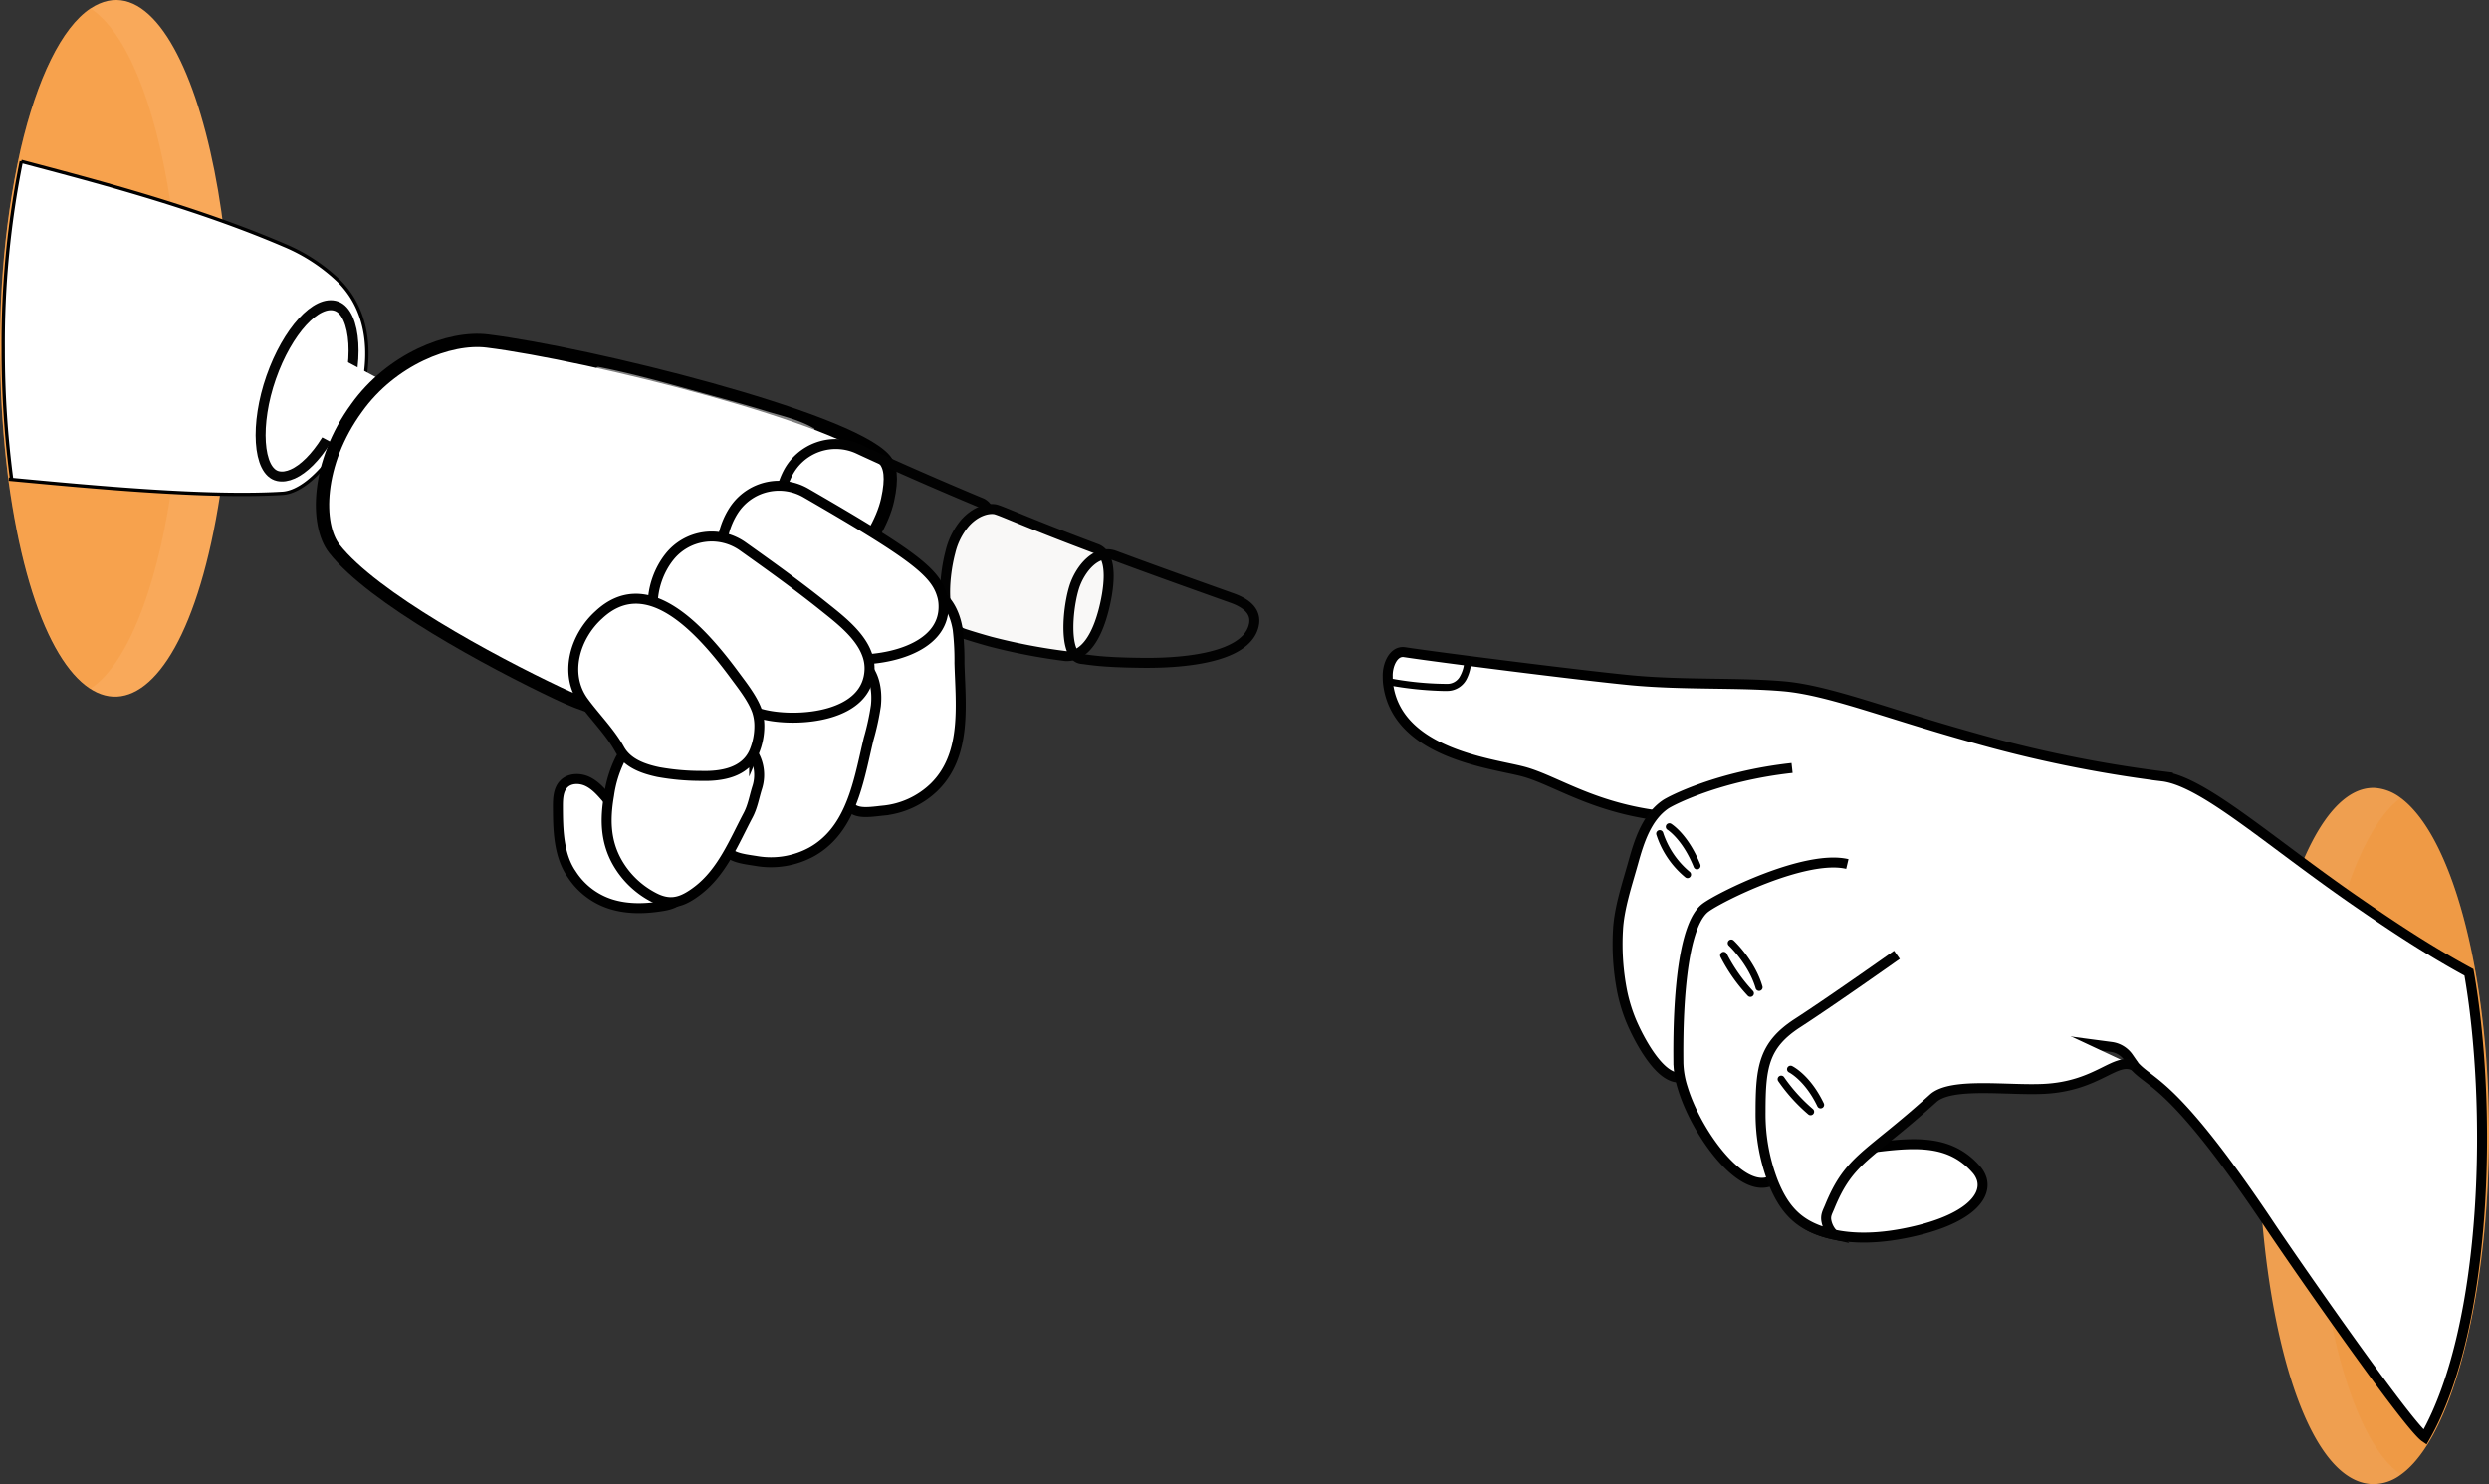
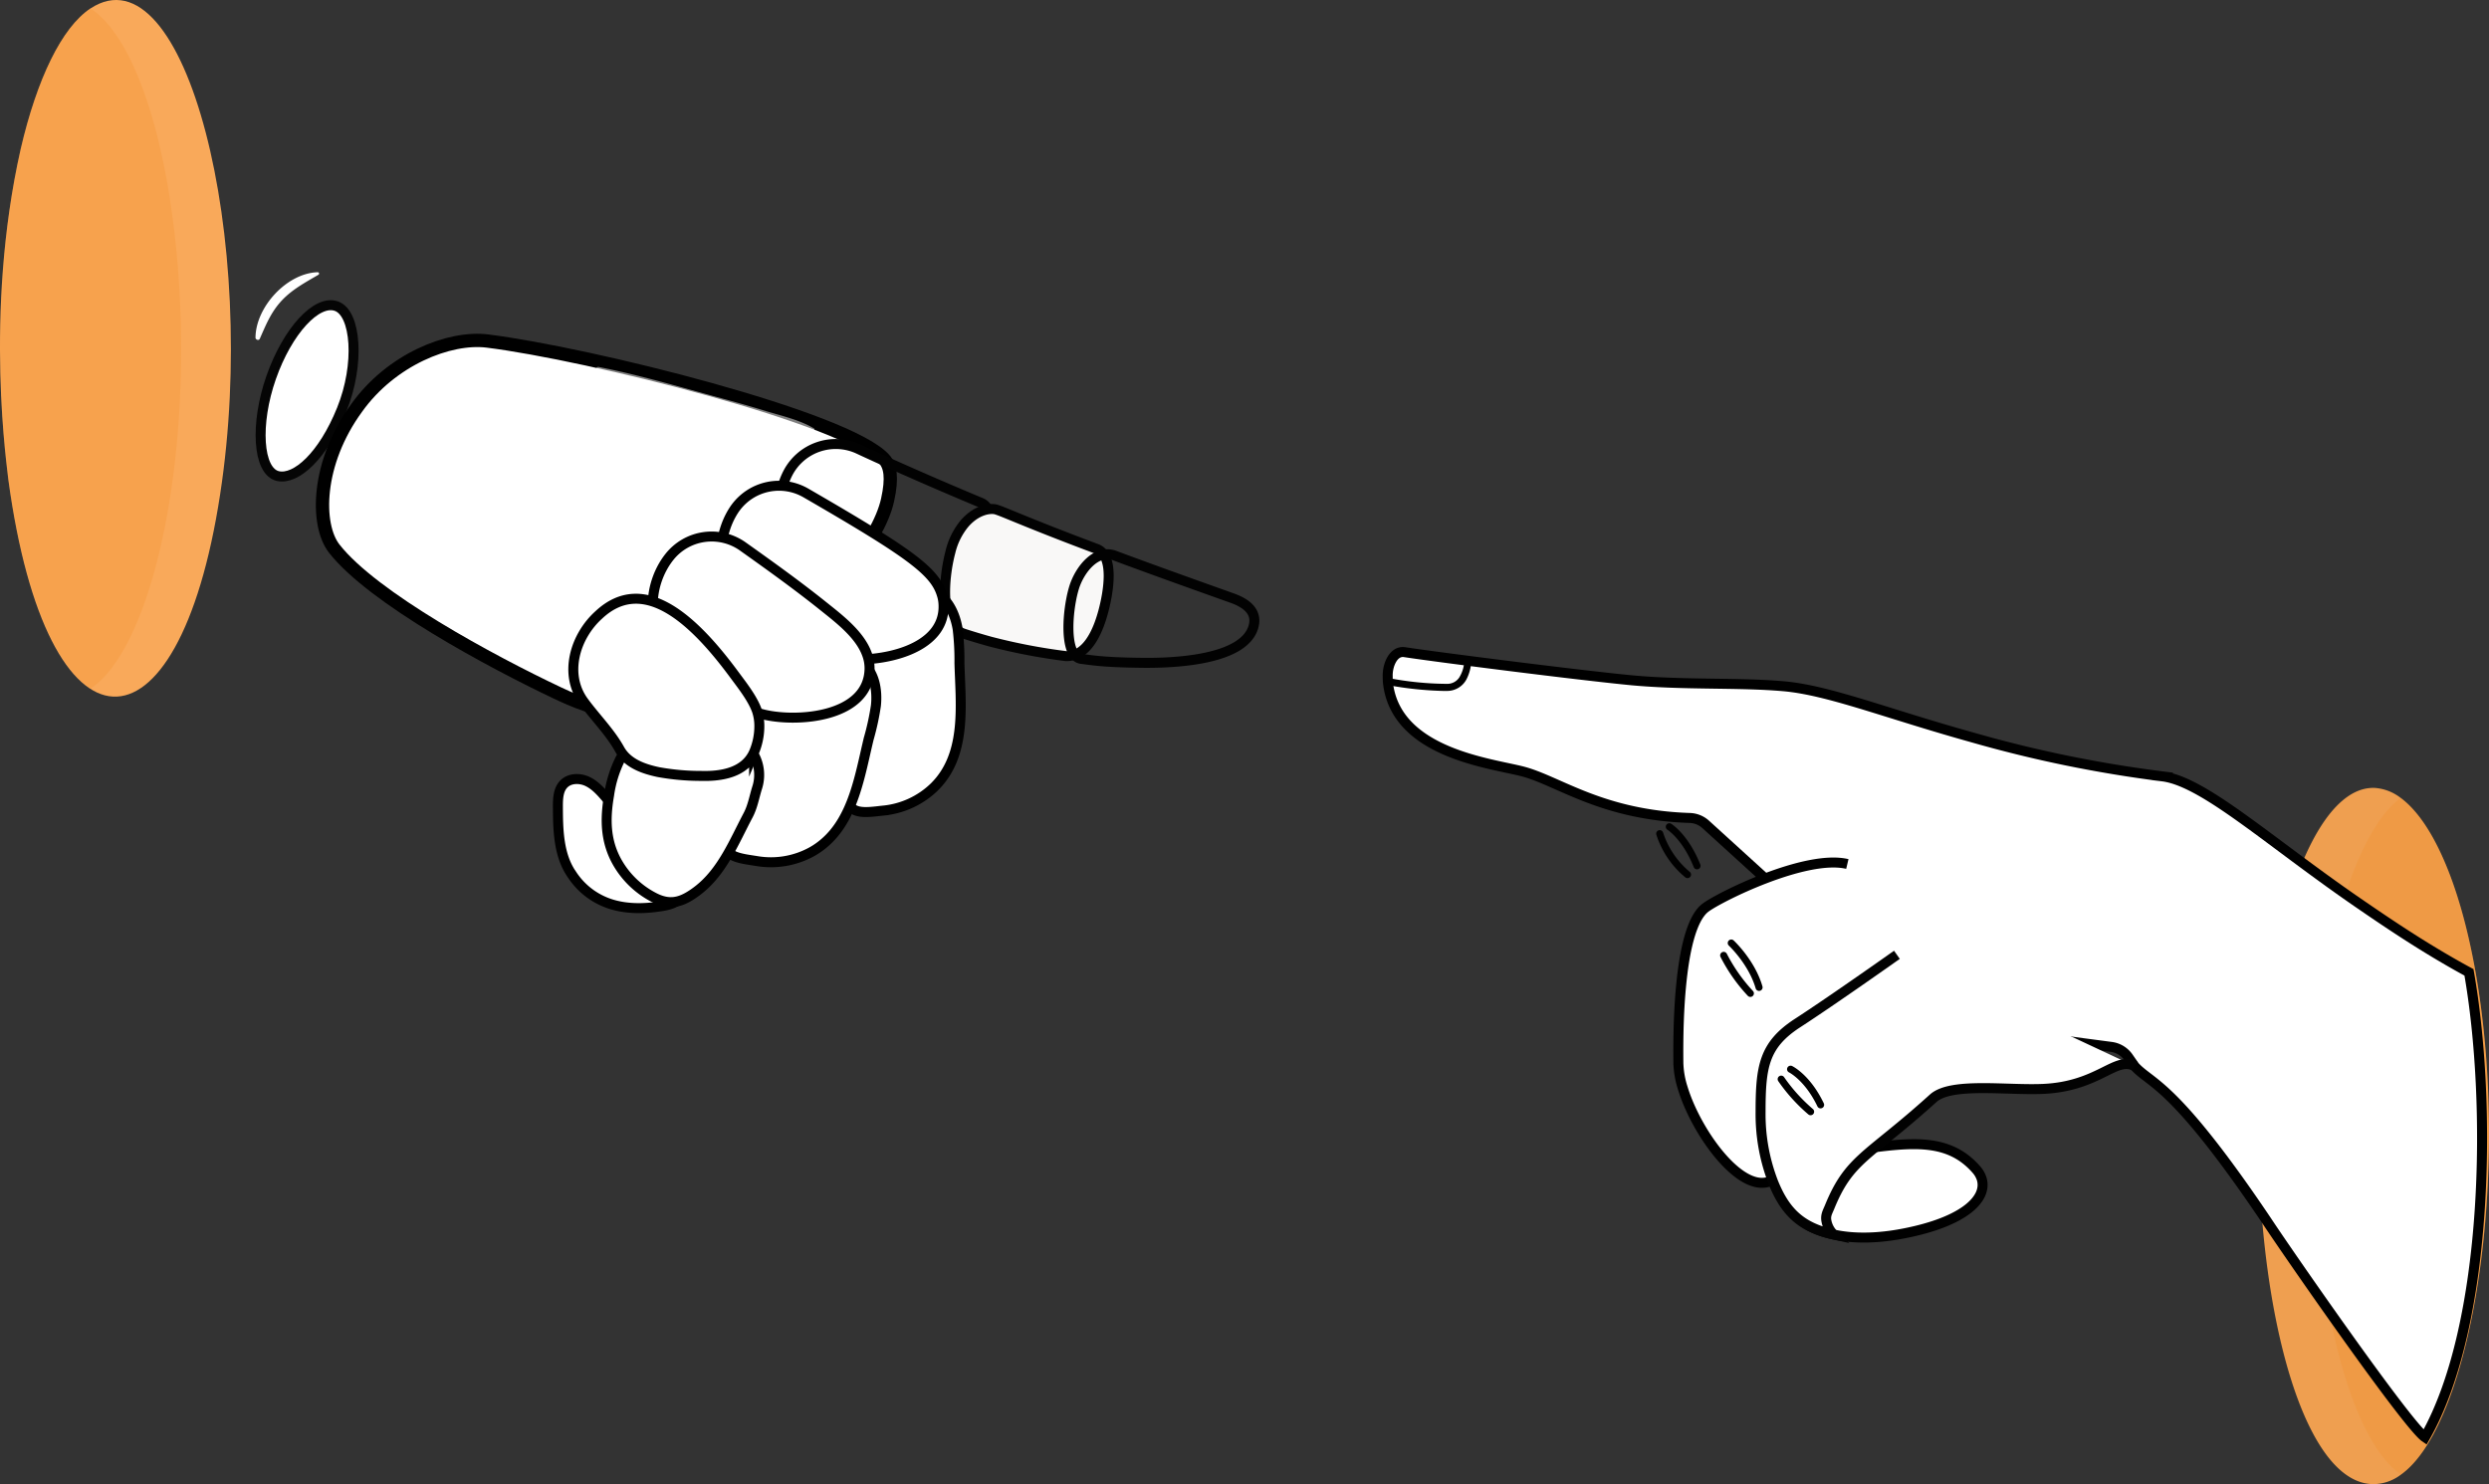
<svg xmlns="http://www.w3.org/2000/svg" width="748.446" height="446.414" viewBox="0 0 748.446 446.414">
  <rect x="0" y="0" width="748.446" height="446.414" fill="#333333" stroke="none" />
  <g id="ico_techmeetskrea" transform="translate(-26.293 -76.793)">
    <path id="Pfad_568" data-name="Pfad 568" d="M740.073,523.207a13.832,13.832,0,0,0,8.162-2.85c21.584-15.422,33.145-90.756,22.477-151.088-4.818-27.22-13.2-45.61-22.541-52.482a14.27,14.27,0,0,0-7.7-2.99c-7.367-.365-14.884,6.356-21.4,21.359C692.872,395.348,706.874,523.207,740.073,523.207Z" fill="#ef9f50" />
-     <path id="Pfad_569" data-name="Pfad 569" d="M748.235,520.357c21.584-15.422,33.145-90.756,22.477-151.088-4.818-27.22-13.2-45.61-22.541-52.482-4.409,3.291-8.711,9.324-12.636,18.369C711.66,390.046,721.2,501.193,748.235,520.357Z" fill="#f18a19" opacity="0.2" style="mix-blend-mode: multiply;isolation: isolate" />
+     <path id="Pfad_569" data-name="Pfad 569" d="M748.235,520.357c21.584-15.422,33.145-90.756,22.477-151.088-4.818-27.22-13.2-45.61-22.541-52.482-4.409,3.291-8.711,9.324-12.636,18.369C711.66,390.046,721.2,501.193,748.235,520.357" fill="#f18a19" opacity="0.2" style="mix-blend-mode: multiply;isolation: isolate" />
    <g id="Gruppe_385" data-name="Gruppe 385">
      <path id="Pfad_570" data-name="Pfad 570" d="M568.358,444.173s8.746,7.842,30.445,3.623c18.448-3.591,25.11-10.594,23.4-16.375a7.853,7.853,0,0,0-1.69-2.922c-10.7-12.134-25.914-6.568-49.137-4.219C570.664,428.974,569.006,439.9,568.358,444.173Z" fill="#fff" stroke="#000" stroke-miterlimit="10" stroke-width="3" />
      <g id="Gruppe_384" data-name="Gruppe 384">
        <path id="Pfad_571" data-name="Pfad 571" d="M443.741,282.876c2.949,20.583,31.017,23.489,40.469,25.972,10.753,2.815,23.716,13.126,50.212,13.98a7.464,7.464,0,0,1,4.764,1.925l17.734,16.132.011.011,30.7,27.929.656.591.3.28,8.464,7.689.01.011,5.743,5.227a7.394,7.394,0,0,0,4.044,1.86l39.286,5.216,15.045,1.99a7.475,7.475,0,0,1,5.13,3.129l1.193,1.721.022.032.226.312.107.14.28.43c4.947,5.539,11.507,4.571,39.727,46.5,6.595,10.011,42.3,61.494,47.62,65.15,19.351-33.948,20.091-101.051,13.228-139.839q-3.79-2.049-7.4-4.173c-8.915-5.216-17.25-10.776-25.961-16.777-26.918-18.519-46.384-36.468-58.784-37.995a378.831,378.831,0,0,1-57.267-11.744c-25.918-7.227-43.1-14.174-56.675-15.368s-29.833-.3-45.814-1.806c-15.381-1.472-58.685-6.981-68.129-8.443-3.4-.547-5.239,3.948-5.1,7.335A17.555,17.555,0,0,0,443.741,282.876Z" fill="#fff" stroke="#000" stroke-miterlimit="10" stroke-width="3" />
-         <path id="Pfad_572" data-name="Pfad 572" d="M565.17,307.8c-21.842,2.384-36.261,9.7-38.107,10.977-5.61,3.868-7.895,11.126-9.627,17.364-1.828,6.577-4.3,13.8-4.623,20.53a73.948,73.948,0,0,0,1.318,18.6,49.007,49.007,0,0,0,2.752,8.841c1.594,3.751,6.748,14.324,12.295,16.418a5.031,5.031,0,0,0,2.21.35,4.908,4.908,0,0,0,2.753-1.105c.775-.6,5.409-5.494,11.71-12.242C562.2,370,583.867,352.425,583.867,352.425" fill="#fff" stroke="#020202" stroke-miterlimit="10" stroke-width="3" />
        <path id="Pfad_573" data-name="Pfad 573" d="M581.79,336.675c-12.553-2.977-38.546,10.018-42.665,13.145-8.746,6.631-8.172,41.528-8.14,46.725a26.986,26.986,0,0,0,1.339,7.608c4.393,14.464,20.039,35.578,28.957,26.035.478-.52,6.79-9.808,14.377-21.03,12.072-17.873,27.364-40.646,27.364-40.646" fill="#fff" stroke="#000" stroke-miterlimit="10" stroke-width="3" />
        <path id="Pfad_574" data-name="Pfad 574" d="M596.7,363.992s-19.594,13.866-29.842,20.5S555.7,397.753,555.7,411.317a56.753,56.753,0,0,0,3.819,21.119c3.544,8.777,8.28,13.541,18.143,15.692a7.776,7.776,0,0,1-2.154-4.018c-.349-1.741.317-2.713.966-4.3,5.962-14.611,11.539-14.937,31.13-32.662,5.4-4.888,22.122-2.315,33.183-2.83,16.586-.771,21.622-9.876,27.349-6.862h0" fill="#fff" stroke="#020202" stroke-miterlimit="10" stroke-width="3" />
      </g>
    </g>
    <g id="Gruppe_386" data-name="Gruppe 386">
      <path id="Pfad_575" data-name="Pfad 575" d="M443.571,280.684a18.1,18.1,0,0,0,.17,2.2,104.158,104.158,0,0,0,16.8,1.742c.362,0,.712,0,1.031-.01a6.562,6.562,0,0,0,5.855-3.815,13.374,13.374,0,0,0,1.286-5.122c-.712-.1-1.413-.181-2.1-.276a10.242,10.242,0,0,1-1.53,5.185,4.294,4.294,0,0,1-3.581,1.9A94.38,94.38,0,0,1,443.571,280.684Z" />
    </g>
    <g id="Gruppe_387" data-name="Gruppe 387">
      <path id="Pfad_576" data-name="Pfad 576" d="M536.59,338.282a1.065,1.065,0,0,0,.986-1.458c-3.61-9.026-8.549-12.125-8.758-12.252a1.062,1.062,0,0,0-1.111,1.811c.075.047,4.583,2.948,7.9,11.23A1.066,1.066,0,0,0,536.59,338.282Z" />
    </g>
    <g id="Gruppe_388" data-name="Gruppe 388">
      <path id="Pfad_577" data-name="Pfad 577" d="M555.238,374.852a1.039,1.039,0,0,0,.3-.043,1.063,1.063,0,0,0,.726-1.316c-2.264-7.82-8.405-13.592-8.666-13.834a1.063,1.063,0,0,0-1.447,1.557c.06.055,5.975,5.626,8.071,12.868A1.065,1.065,0,0,0,555.238,374.852Z" />
    </g>
    <g id="Gruppe_389" data-name="Gruppe 389">
      <path id="Pfad_578" data-name="Pfad 578" d="M533.728,340.922a1.063,1.063,0,0,0,.668-1.89,25.76,25.76,0,0,1-8-11.777,1.063,1.063,0,0,0-2.05.562,27.475,27.475,0,0,0,8.719,12.869A1.063,1.063,0,0,0,533.728,340.922Z" />
    </g>
    <g id="Gruppe_390" data-name="Gruppe 390">
      <path id="Pfad_579" data-name="Pfad 579" d="M573.749,410.18a1.061,1.061,0,0,0,.958-1.52c-4.061-8.51-9.3-11.107-9.52-11.213a1.062,1.062,0,0,0-.925,1.913c.074.037,4.825,2.459,8.527,10.215A1.062,1.062,0,0,0,573.749,410.18Z" />
    </g>
    <g id="Gruppe_391" data-name="Gruppe 391">
      <path id="Pfad_580" data-name="Pfad 580" d="M570.741,412.247a1.062,1.062,0,0,0,.7-1.863,50.49,50.49,0,0,1-8.636-9.545,1.063,1.063,0,1,0-1.791,1.145,51.8,51.8,0,0,0,9.031,10A1.061,1.061,0,0,0,570.741,412.247Z" />
    </g>
    <g id="Gruppe_392" data-name="Gruppe 392">
      <path id="Pfad_581" data-name="Pfad 581" d="M552.63,376.657a1.061,1.061,0,0,0,.765-1.8,49.643,49.643,0,0,1-7.838-11.169,1.063,1.063,0,0,0-1.913.927,50.9,50.9,0,0,0,8.22,11.714A1.054,1.054,0,0,0,552.63,376.657Z" />
    </g>
    <g id="Gruppe_393" data-name="Gruppe 393">
      <path id="Pfad_582" data-name="Pfad 582" d="M521.484,321.522c.84.138,1.648.255,2.434.361,3.73-4.506,7.619-7.056,11.54-7.577,10.319-1.381,20.074-3.528,25.323-4.686,1.669-.372,3.114-.691,3.39-.712a1.085,1.085,0,0,0,1-1.1,1.052,1.052,0,0,0-1.041-1.02,30.484,30.484,0,0,0-3.805.765c-5.217,1.147-14.919,3.283-25.142,4.654-4.707.627-9.256,3.687-13.538,9.1l-.149.2C521.484,321.511,521.484,321.511,521.484,321.522Z" fill="none" />
    </g>
    <g id="Gruppe_394" data-name="Gruppe 394">
      <path id="Pfad_583" data-name="Pfad 583" d="M529.178,400.53a5.031,5.031,0,0,0,2.21.35c-.988-5.812-.956-16.779,1.01-27.6,2.391-13.124,6.918-22.432,12.762-26.215,9.16-5.94,36.354-10.34,36.63-10.393a1.06,1.06,0,1,0-.34-2.093c-1.127.18-27.905,4.516-37.448,10.7-8.119,5.271-11.933,17.927-13.7,27.619C528.3,383.995,528.3,394.547,529.178,400.53Z" fill="none" />
    </g>
    <g id="Gruppe_395" data-name="Gruppe 395">
      <path id="Pfad_584" data-name="Pfad 584" d="M577.221,441.452a1.066,1.066,0,0,0,1.052,1.074h.01a1.074,1.074,0,0,0,1.063-1.063c.042-5.334,2.274-8.48,4.548-11.253,2.519-3.071,5.536-5.324,9.033-7.917l1.052-.787a.341.341,0,0,0,.063-.063c-.35.032-.712.074-1.073.116-1.009.117-2.04.234-3.082.351a42.982,42.982,0,0,0-7.64,6.95C579.845,431.793,577.274,435.427,577.221,441.452Z" fill="none" />
    </g>
    <g id="Gruppe_396" data-name="Gruppe 396">
      <path id="Pfad_585" data-name="Pfad 585" d="M554.342,410.742c0,9.138,1,16.248,3.05,21.71a6.456,6.456,0,0,0,1.987-.733c-1.956-5.229-2.912-12.1-2.912-20.977,0-13.655,3.252-20.977,12.422-27.959,5.292-4.038,28.118-17.746,28.352-17.884a1.061,1.061,0,0,0-1.1-1.817c-.935.563-23.155,13.9-28.542,18C557.933,388.458,554.342,396.492,554.342,410.742Z" fill="none" />
    </g>
    <path id="Pfad_586" data-name="Pfad 586" d="M28.793,221.008c11.592,85.945,51.105,86.718,63.688,4.528C104.337,148.555,82.014,60.667,53.507,79.33c-8.625,5.711-16.067,21.111-20.982,42.233C21.263,171.373,28.683,218.913,28.793,221.008Z" fill="#f9a95a" />
    <path id="Pfad_587" data-name="Pfad 587" d="M28.793,221.008c4.259,31.575,13.465,55.482,24.714,62.914,10.722-7.055,19.583-29.048,24.079-58.386C86.631,166.8,75.746,93.975,53.507,79.33c-8.625,5.711-16.067,21.111-20.982,42.233C21.263,171.373,28.683,218.913,28.793,221.008Z" fill="#f18a19" opacity="0.2" style="mix-blend-mode: multiply;isolation: isolate" />
    <g id="Gruppe_397" data-name="Gruppe 397">
-       <path id="Pfad_588" data-name="Pfad 588" d="M29.8,220.995c-.3-.032-.592-.054-.882-.075.29.032.592.064.882.086,23.912,2.245,58.824,5.588,81.615,4.162,4.495-.377,9.776-4.539,14.336-10.733v-.011c10.671-14.382,15.974-37.211,4.119-51.288a23.458,23.458,0,0,0-1.646-1.795,53.444,53.444,0,0,0-16.282-10.7c-5.775-2.484-11.69-4.786-17.616-6.937-18.8-6.807-37.758-12-52.815-16.024-3.118-.828-6.076-1.613-8.818-2.344a276.54,276.54,0,0,0-5.431,56.3A296.955,296.955,0,0,0,29.8,220.995Z" fill="#fff" stroke="#000" stroke-miterlimit="10" stroke-width="1" />
-     </g>
+       </g>
    <path id="Pfad_589" data-name="Pfad 589" d="M107.838,190.314c-4.887,13.925-4.086,28.34,2.066,29.687,5.371,1.176,13.471-5.968,19.15-20.022,5.529-13.683,4.337-29.017-1.606-31.1S112.726,176.388,107.838,190.314Z" fill="#fff" stroke="#050505" stroke-miterlimit="10" stroke-width="3" />
    <g id="Gruppe_400" data-name="Gruppe 400">
      <g id="Gruppe_399" data-name="Gruppe 399">
-         <path id="Pfad_591" data-name="Pfad 591" d="M152,222.151c12.24,0,16.359-16.443,5.557-22.2l-26.884-14.331a11.792,11.792,0,1,0-11.1,20.811l26.884,14.332A11.745,11.745,0,0,0,152,222.151Z" fill="#fff" />
-       </g>
+         </g>
    </g>
    <path id="Pfad_592" data-name="Pfad 592" d="M208.72,316.928c-1.684-1.957-3.437-3.968-5.762-5.073s-5.394-1.059-7.173.81c-1.642,1.725-1.734,4.374-1.728,6.763.019,7.111.192,14.733,4.288,20.523a21.82,21.82,0,0,0,11.658,8.8c4.989,1.56,10.364,1.424,15.518.567,2.1-.348,4.4-.971,5.5-2.8,1.433-2.383.081-5.434-1.389-7.793C223.826,329.4,215.879,325.245,208.72,316.928Z" fill="#fff" stroke="#000" stroke-miterlimit="10" stroke-width="3" />
    <path id="Pfad_593" data-name="Pfad 593" d="M126.8,241.81c11.565,14.8,47.1,33.963,67.425,43.571,7.12,3.362,14.825,6.157,22.787,5.839,12.856-.545,27.357-7.285,41.7-19.673,15.981-13.812,31.617-31.372,34.486-44.4,1.468-6.628.845-10.153-1.012-12.221-11.277-12.523-88.956-31.762-119.316-35.554-11.474-1.438-28.939,5.566-39.3,20.073C121.408,216.076,121.23,234.692,126.8,241.81Z" fill="#fff" stroke="#000" stroke-miterlimit="10" stroke-width="4" />
    <path id="Pfad_594" data-name="Pfad 594" d="M261.62,236.338,279.113,251.3c4.8,2.491,9.775,4.982,15.013,7.4,5.027,2.313,10.3,4.548,15.936,6.617.189.078.4.156.612.222,4.971,1.557,10.242-6.783,12.611-17.526,2.257-10.3,2.024-17.96-1.768-19.9-.156-.067-.323-.134-.49-.2-.011-.011-.022-.022-.033-.022h-.034c-22.375-9.363-36.665-16.1-36.665-16.1A16.215,16.215,0,0,0,263.21,219.1,23.362,23.362,0,0,0,261.62,236.338Z" fill="none" stroke="#020202" stroke-miterlimit="10" stroke-width="3" />
    <path id="Pfad_595" data-name="Pfad 595" d="M310.067,265.3c6.732,2.557,11.653-10.2,13.217-17.3,1.291-5.892,3.336-17.791-2.255-20.093a.066.066,0,0,0-.037-.019c-.01,0-.019-.01-.029-.01-4.924-1.66-11.367,3.946-13.956,12.951C303.809,251.954,303.816,262.931,310.067,265.3Z" fill="none" />
    <path id="Pfad_596" data-name="Pfad 596" d="M316.179,267.41q3.852,1.251,7.94,2.38a176.525,176.525,0,0,0,22.631,4.348,5.068,5.068,0,0,0,.578,0c2.98-.078,7.651-2.091,10.7-13.323,1.568-5.827,3.537-17.081-2.157-18.994-22.642-8.5-28.892-11.655-30.538-11.877-2.48-.3-6.072.889-9.052,4.381a21.1,21.1,0,0,0-4.2,8.519C310.073,250.439,308.683,265.019,316.179,267.41Z" fill="#f9f8f7" stroke="#020202" stroke-miterlimit="10" stroke-width="3" />
    <path id="Pfad_597" data-name="Pfad 597" d="M281.526,305.665c-.167,3.2-.334,6.417-.5,9.62-.367,7.184,5.816,5.838,10.976,5.316a25.588,25.588,0,0,0,15.191-7.04,24.15,24.15,0,0,0,1.846-2.035c7.818-9.7,6.083-23.532,5.761-35.264a80.227,80.227,0,0,0-.523-10.142c-.779-4.9-3.247-9.9-7.618-11.444-3.492-1.234-7.851.757-10.665,2.758-4.115,2.936-12.288,12.044-14.279,18.072-2.146,6.539.745,12.121.389,18.994C281.915,298.226,281.715,301.94,281.526,305.665Z" fill="#fff" stroke="#000" stroke-miterlimit="10" stroke-width="3" />
    <path id="Pfad_598" data-name="Pfad 598" d="M271.864,265.209c1.678-3.688,7.029-5.254,10.275-7.071,3.662-2.049,7.4-3.992,11.216-5.729,2.2-1,4.795-2.442,7.258-2.6,7.747-.5,12.874,7.848,12.249,13.678-.747,6.969-6.44,11.657-11.941,14.048-4.4,1.915-17.56,4.683-25.029-1.134-2.968-2.312-5.395-6.678-4.317-10.409A5.7,5.7,0,0,1,271.864,265.209Z" fill="none" />
    <path id="Pfad_599" data-name="Pfad 599" d="M250.7,258.046c5.494,3.648,11.71,6.906,16.837,11.021,4.026,3.236,6.962,5.1,12.344,5.816,10.42,1.379,31.061-2.224,30.115-16.548a10.8,10.8,0,0,0-.467-2.547c-2.081-7.112-9.535-12.558-40.824-30.671a16.193,16.193,0,0,0-21.208,4.371c-.178.233-.345.478-.511.734C241.413,238.751,241.513,251.952,250.7,258.046Z" fill="#fff" stroke="#000" stroke-miterlimit="10" stroke-width="3" />
    <path id="Pfad_600" data-name="Pfad 600" d="M253.9,335.8a25.5,25.5,0,0,0,16.5-2.8,22.729,22.729,0,0,0,3.726-2.6c8.852-7.506,10.765-20.54,13.389-31.394a76.94,76.94,0,0,0,2.158-9.92c.544-4.948-.534-10.409-4.349-13.044-3.047-2.113-7.773-1.335-11.02-.134-4.182,1.546-12.723,6.94-17.049,11.821A15.946,15.946,0,0,0,255.8,289.6c-3.792,5.738-2.457,11.888-4.615,18.427q-3.235,9.893-6.494,19.784C242.458,334.635,248.786,334.958,253.9,335.8Z" fill="#fff" stroke="#000" stroke-miterlimit="10" stroke-width="3" />
    <path id="Pfad_601" data-name="Pfad 601" d="M249.155,281.415c2.01-3.518,7.483-4.584,10.883-6.094,3.835-1.7,7.732-3.294,11.7-4.671,2.28-.792,5-1.989,7.466-1.921,7.76.213,9.977,9.6,9.524,15.446-.448,5.769-4.264,10.423-12.857,12.09-12.831,2.49-24.33-1-27.394-4.448-2.5-2.812-1.1-6.035.321-9.65A5.654,5.654,0,0,1,249.155,281.415Z" fill="none" />
    <path id="Pfad_602" data-name="Pfad 602" d="M228.746,272.336c5.127,4.137,11.01,7.952,15.736,12.522,3.715,3.592,6.462,5.716,11.766,6.929,10.243,2.335,31.128.656,31.517-13.7a11.954,11.954,0,0,0-.745-4.437c-2.136-6.006-8.486-10.776-13.067-14.458-7.885-6.316-16.014-12.144-24.244-17.993a16.207,16.207,0,0,0-22.1,3.08C221.262,252.263,220.161,265.419,228.746,272.336Z" fill="#fff" stroke="#000" stroke-miterlimit="10" stroke-width="3" />
    <path id="Pfad_603" data-name="Pfad 603" d="M211.932,336.214a26.786,26.786,0,0,0,11.009,10.532c4.471,2.324,7.785,1.579,11.533-.923.522-.345,1.067-.734,1.612-1.157,7.4-5.649,10.965-14.735,15.191-22.708,1.357-2.581,1.8-5.361,2.647-8.085a12.467,12.467,0,0,0-3.069-12.867c-3.1-2.992-8.452-4.17-12.211-4.4-5.483-.356-17.771,1.334-22.364,4.5a12.025,12.025,0,0,0-3.57,4.181,35.272,35.272,0,0,0-3.258,10.643C208.217,323.058,208.251,329.731,211.932,336.214Z" fill="#fff" stroke="#000" stroke-miterlimit="10" stroke-width="3" />
    <path id="Pfad_604" data-name="Pfad 604" d="M216.339,294.508c2.849-2.881,8.412-2.5,12.086-3.084,4.144-.658,8.319-1.191,12.5-1.5,2.407-.178,5.322-3.412,7.688-2.711,7.443,2.206,8.651,14.282,5.709,19.355-2.491,4.3-6.747,8.429-16.858,8.429-16.875,0-23.882-6.322-24.312-11.132-.334-3.747.34-5.6,2.64-8.723A5.713,5.713,0,0,1,216.339,294.508Z" fill="none" />
    <path id="Pfad_605" data-name="Pfad 605" d="M201.812,287.828c3.481,4.759,7.929,9.163,10.8,14.334,2.324,4.2,7.04,5.894,11.666,6.873a71.652,71.652,0,0,0,12.9,1.146c6.028.166,13.145-.968,15.869-7.173a19.994,19.994,0,0,0,1.58-7.741v-.011a14.375,14.375,0,0,0-.69-4.57c-1.268-3.692-4.437-7.7-6.75-10.832-11.333-15.384-26.84-31.172-40.814-18.127C199.221,268.155,195.74,279.52,201.812,287.828Z" fill="#fff" stroke="#000" stroke-miterlimit="10" stroke-width="3" />
-     <path id="Pfad_606" data-name="Pfad 606" d="M346.654,274.126a.308.308,0,0,0,.1.01c2.915.16,8.028-1.34,11.273-13.321,1.578-5.83,3.545-17.087-2.151-18.99-4.509-1.641-10.152,3.311-12.229,10.352C341.515,259.385,339.151,273.33,346.654,274.126Z" fill="none" />
    <path id="Pfad_607" data-name="Pfad 607" d="M351.532,274.994c2.669.289,5.749,1.034,18.26,1.168,10.387.122,30.549-.956,33.4-10.81.044-.177.089-.355.133-.533.935-4.3-2.569-6.717-6.539-8.13-14.468-5.16-24.955-8.919-35.331-12.789-5.393-1.99-10.386,3.937-12.166,9.575a34.489,34.489,0,0,0-.923,3.837C347.039,264.374,346.939,274.483,351.532,274.994Z" fill="none" stroke="#020202" stroke-miterlimit="10" stroke-width="3" />
    <path id="Pfad_608" data-name="Pfad 608" d="M121.838,158.673a.413.413,0,0,1,.207.764c-3.864,2.268-7.868,4.4-10.97,7.7-3.281,3.49-4.767,7.269-6.665,11.557-.287.649-1.294.294-1.288-.349C103.2,169.087,112.6,158.938,121.838,158.673Z" fill="#fff" />
    <path id="Pfad_609" data-name="Pfad 609" d="M291.014,255.954c2.343-.04,4.59.687,6.966.47a61.96,61.96,0,0,0,7.307-1.533.555.555,0,0,1,.536.92c-3.249,4.167-11.359,5.5-15.605,2.064C289.423,257.23,290.115,255.969,291.014,255.954Z" fill="#fff" opacity="0.5" />
    <path id="Pfad_610" data-name="Pfad 610" d="M260.855,272.981c3.174.266,6.009,1.688,9.283,1.773,3.194.082,6.21-.914,9.358-1.015a.5.5,0,0,1,.348.84c-4.4,4.044-15.291,4.133-19.627-.058A.911.911,0,0,1,260.855,272.981Z" fill="#fff" opacity="0.5" />
    <path id="Pfad_611" data-name="Pfad 611" d="M228.165,294.6c3.35,1.471,6.693,3.017,10.242,3.459a38.957,38.957,0,0,0,9.868-.17c.292-.031.332.389.16.607-3.95,5.008-18.005,2.638-21.109-2.433C226.964,295.473,227.482,294.3,228.165,294.6Z" fill="#fff" opacity="0.5" />
    <path id="Pfad_612" data-name="Pfad 612" d="M206.324,187.176c11.27,2.206,22.5,5.452,33.574,8.5,5.4,1.485,10.827,2.944,16.175,4.6,4.945,1.535,10.57,2.73,15.012,5.4a.307.307,0,0,1-.154.568c-4.856-.022-9.95-1.8-14.665-2.945-5.762-1.4-11.476-3.065-17.178-4.689-11.046-3.147-22.334-6.2-33.113-10.169A.657.657,0,0,1,206.324,187.176Z" fill="#fff" opacity="0.5" />
  </g>
</svg>